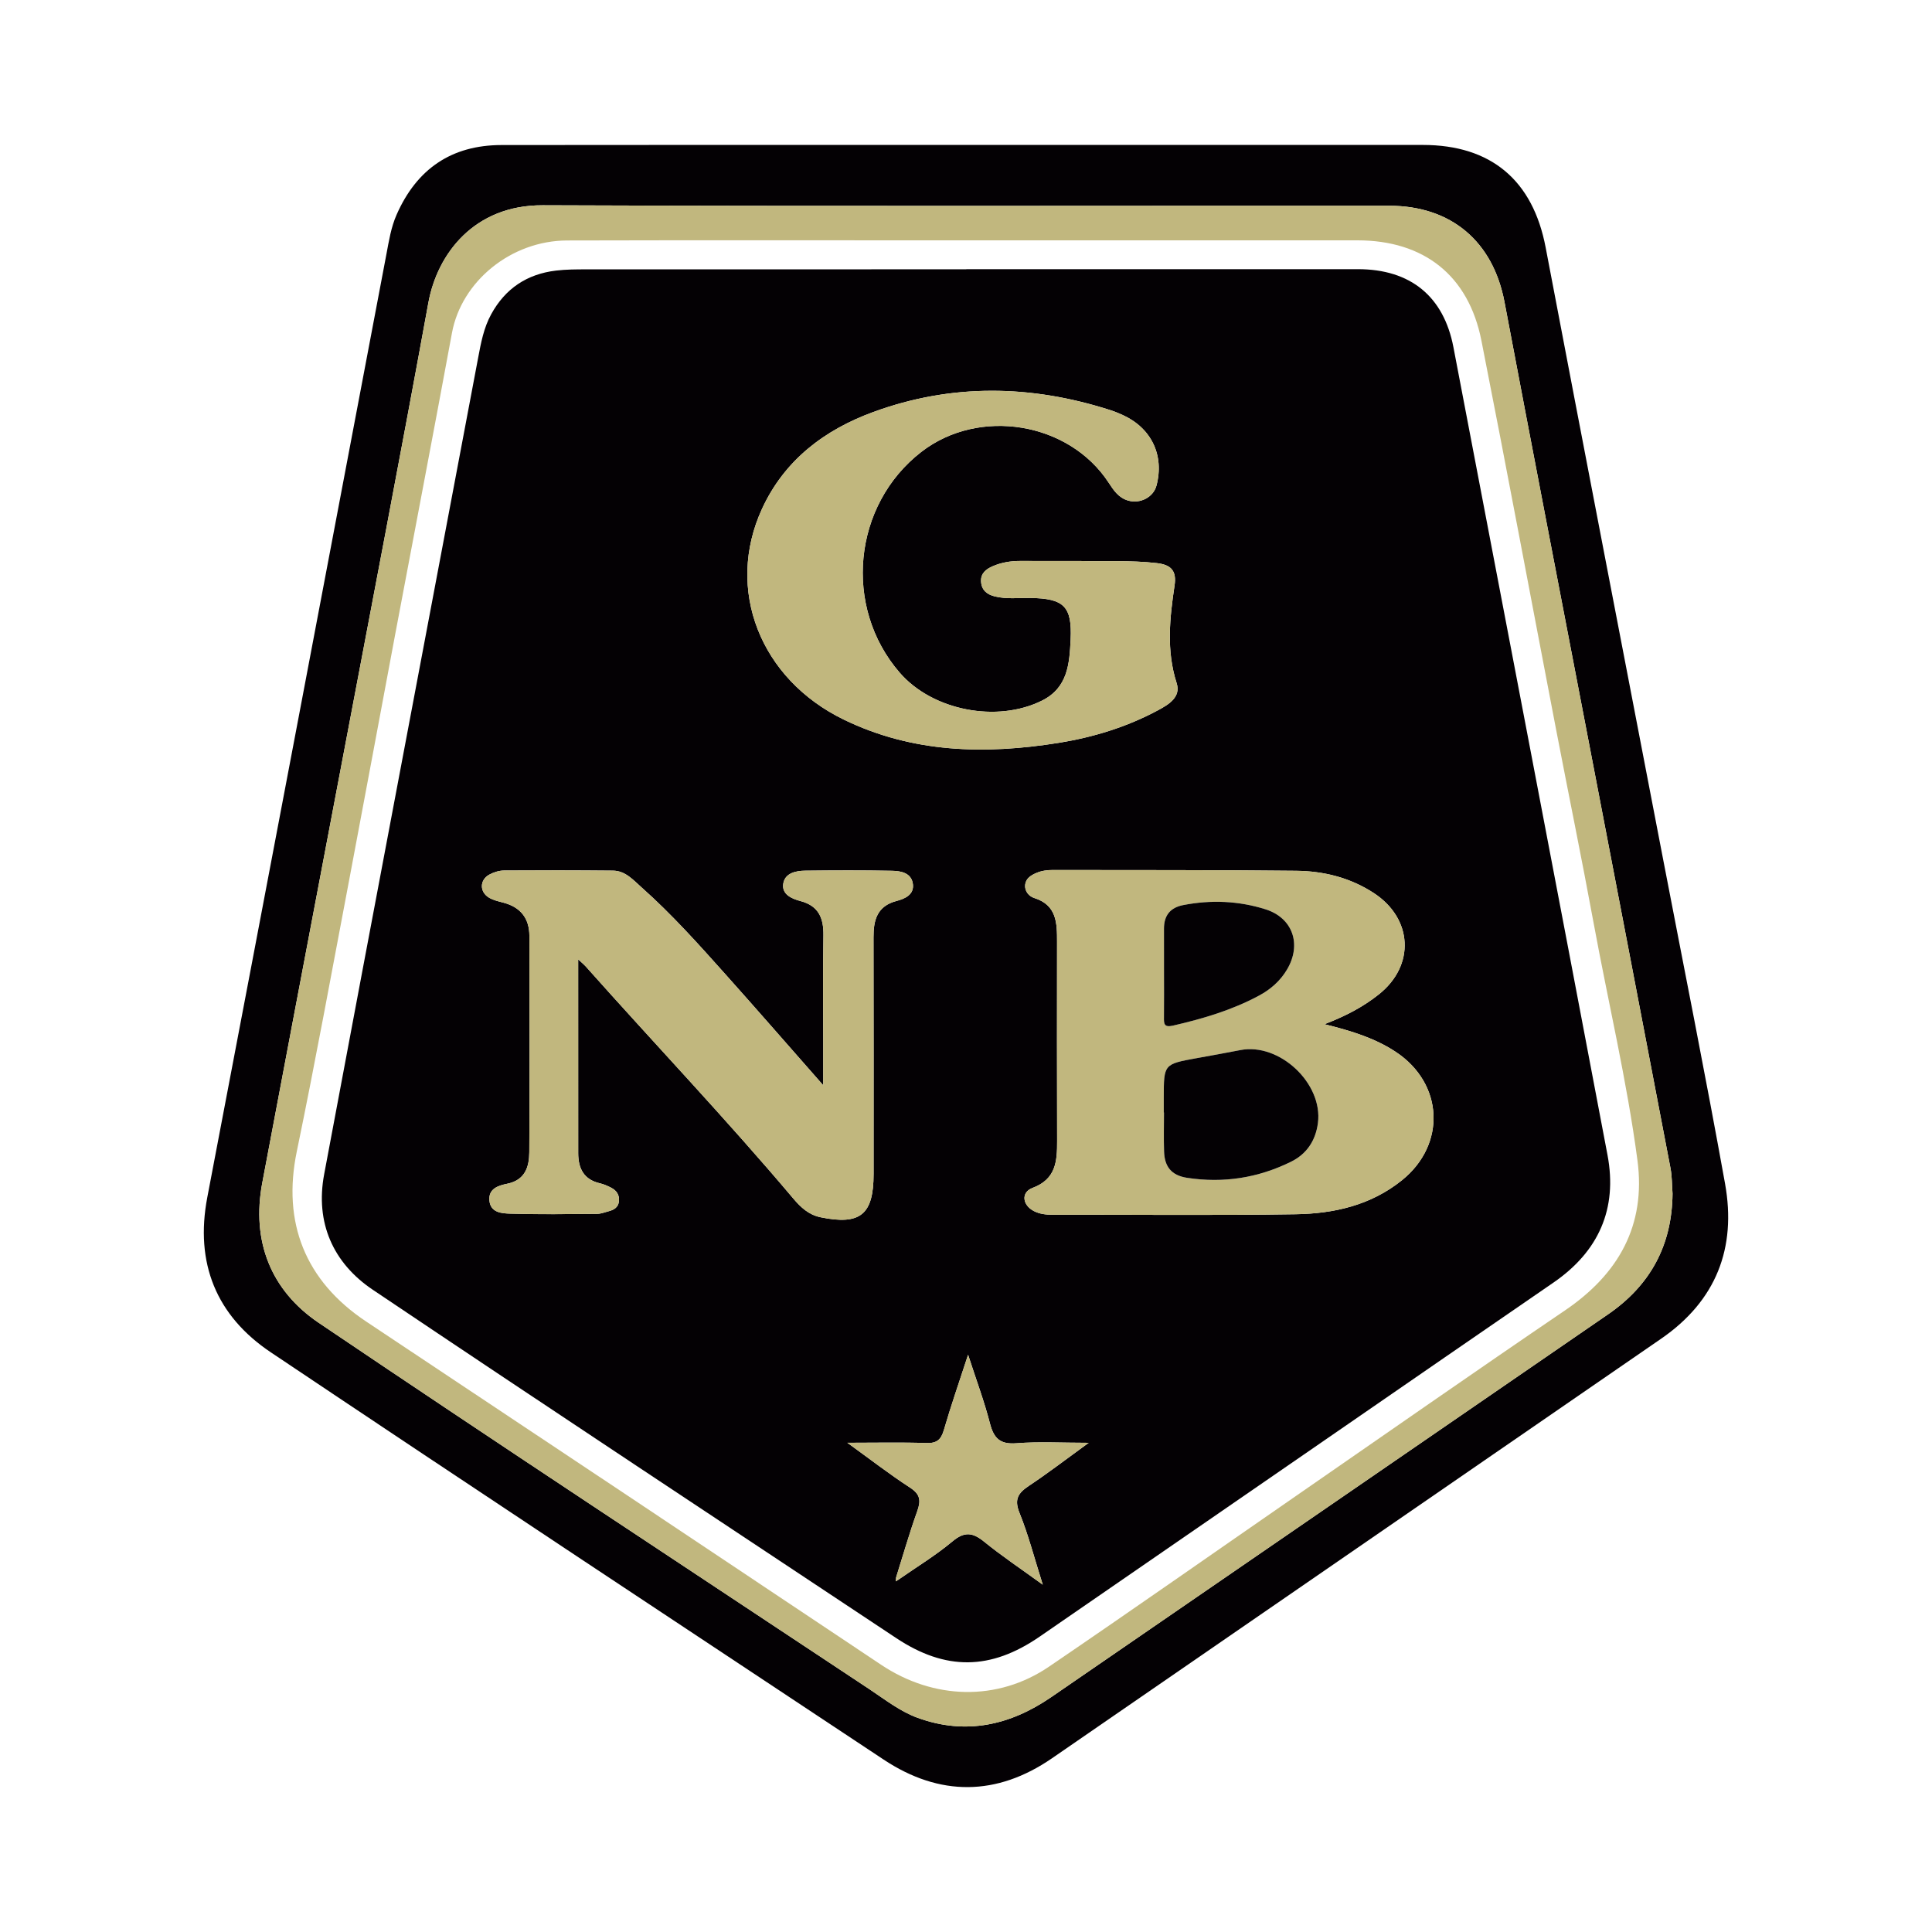
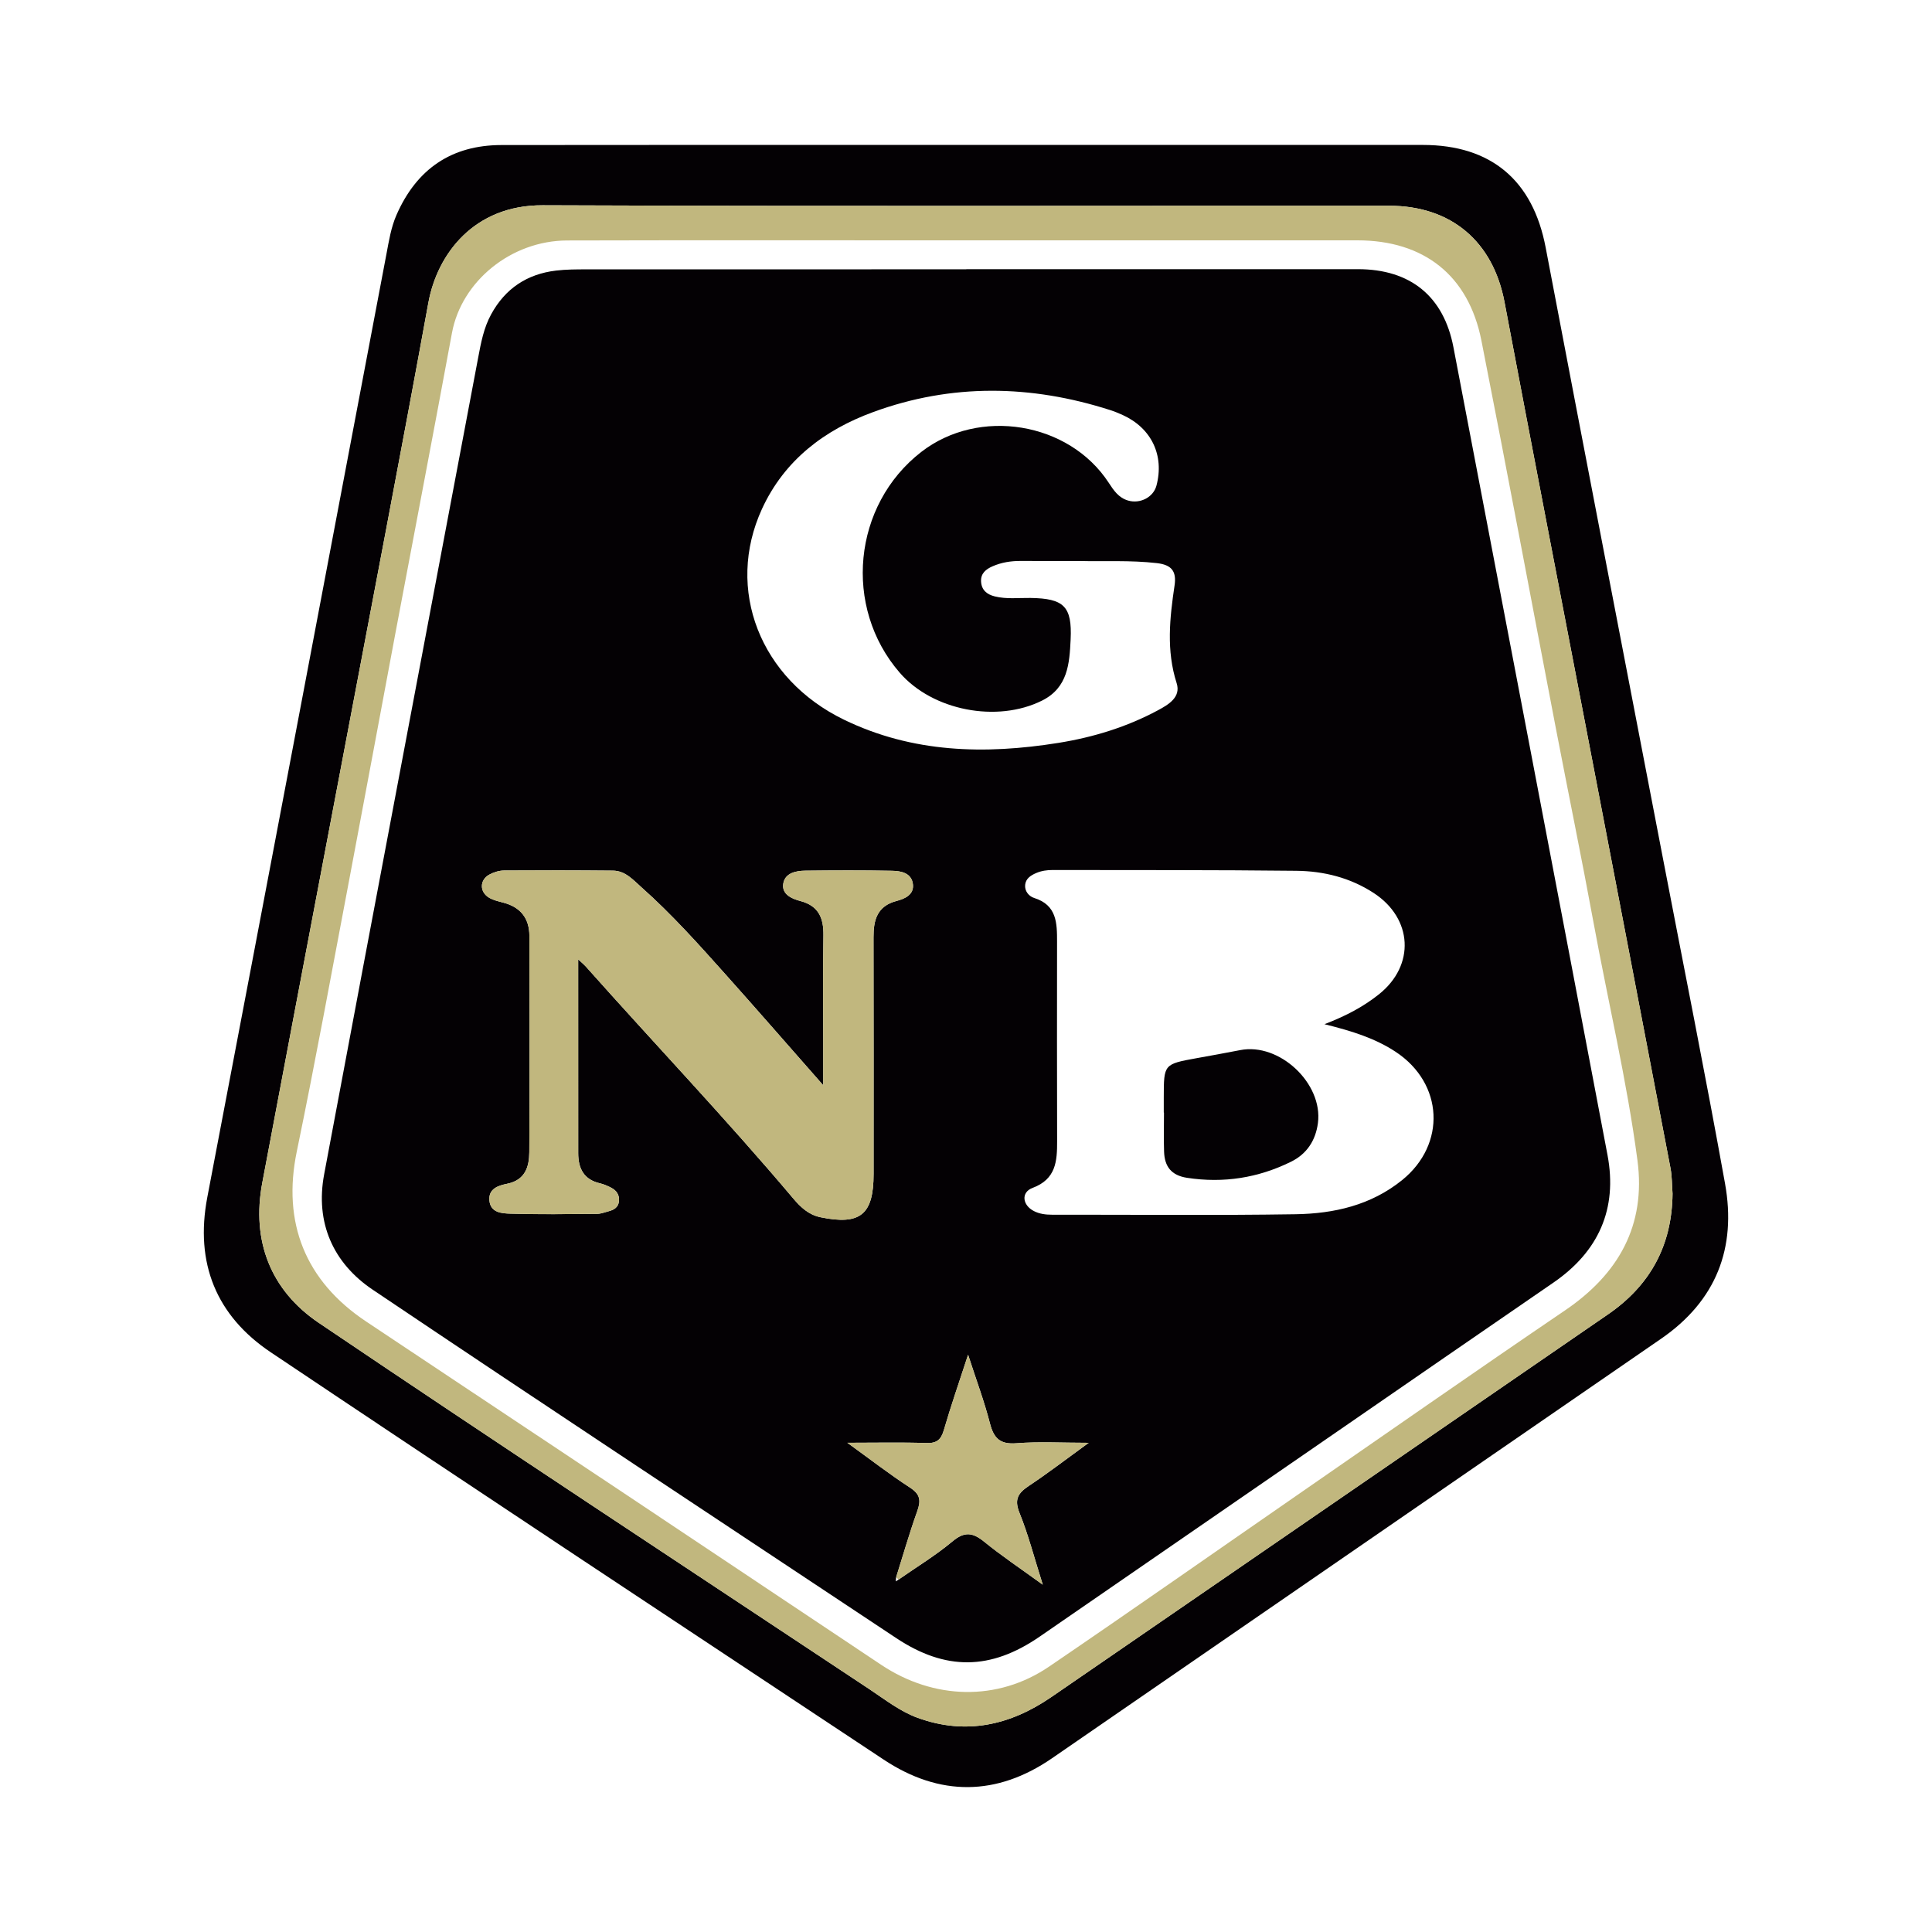
<svg xmlns="http://www.w3.org/2000/svg" version="1.1" id="Layer_1" x="0px" y="0px" width="200px" height="200px" viewBox="0 0 200 200" enable-background="new 0 0 200 200" xml:space="preserve">
  <g>
    <path fill="#040104" d="M99.861,15.004c15.808-0.001,31.617-0.002,47.425,0c7.092,0.001,11.4,3.681,12.718,10.607   c4.022,21.138,8.11,42.263,12.171,63.394c2.147,11.173,4.387,22.33,6.402,33.527c1.197,6.656-0.915,12.128-6.629,16.06   c-21.024,14.464-42.028,28.959-63.05,43.427c-5.702,3.924-11.621,3.979-17.415,0.138c-21.168-14.031-42.358-28.028-63.453-42.168   c-5.631-3.775-7.871-9.219-6.57-16.043c6.208-32.543,12.376-65.094,18.544-97.645c0.262-1.384,0.475-2.763,1.051-4.072   c2.082-4.733,5.677-7.206,10.852-7.214C67.892,14.989,83.876,15.005,99.861,15.004z M173.141,123.56   c-0.067-0.878-0.048-1.772-0.212-2.631c-2.825-14.804-5.675-29.603-8.516-44.404c-2.896-15.086-5.815-30.168-8.668-45.262   c-1.183-6.255-5.507-9.962-11.939-9.964c-29.206-0.009-58.413,0.063-87.619-0.049c-7.114-0.027-10.923,5.039-11.843,10.092   c-1.429,7.847-2.901,15.685-4.385,23.522c-4.265,22.528-8.561,45.051-12.808,67.582c-1.139,6.039,0.888,11.144,5.845,14.492   c18.919,12.779,38.001,25.316,57.025,37.939c1.612,1.07,3.155,2.292,4.987,2.956c4.989,1.809,9.576,0.767,13.837-2.162   c19.207-13.198,38.406-26.408,57.613-39.605C170.854,133.046,173.089,128.902,173.141,123.56z" />
    <path fill="#C1B77E" d="M173.141,123.56c-0.052,5.342-2.288,9.486-6.683,12.506c-19.208,13.196-38.407,26.406-57.613,39.605   c-4.261,2.928-8.848,3.971-13.837,2.162c-1.832-0.664-3.375-1.886-4.987-2.956c-19.024-12.623-38.106-25.16-57.025-37.939   c-4.957-3.348-6.983-8.452-5.845-14.492c4.247-22.532,8.543-45.054,12.808-67.582c1.484-7.836,2.956-15.675,4.385-23.522   c0.92-5.052,4.729-10.119,11.843-10.092c29.206,0.113,58.413,0.04,87.619,0.049c6.433,0.002,10.757,3.709,11.939,9.964   c2.854,15.094,5.773,30.176,8.668,45.262c2.841,14.801,5.69,29.6,8.516,44.404C173.093,121.788,173.075,122.682,173.141,123.56z    M99.97,24.882c-13.751,0-27.501-0.025-41.252,0.012c-5.829,0.015-10.947,4.244-11.93,9.567   c-1.925,10.423-3.926,20.832-5.886,31.249c-1.58,8.402-3.129,16.81-4.722,25.209c-1.79,9.433-3.512,18.881-5.457,28.282   c-1.521,7.353,0.859,13.399,7.198,17.615c17.776,11.822,35.539,23.666,53.293,35.521c5.425,3.623,12.047,3.82,17.376,0.196   c8.583-5.838,17.08-11.803,25.619-17.707c9.258-6.402,18.485-12.851,27.798-19.173c5.551-3.768,8.39-8.807,7.502-15.526   c-1.089-8.241-3.025-16.339-4.527-24.511c-1.238-6.735-2.619-13.444-3.911-20.169c-2.574-13.397-5.074-26.808-7.717-40.191   c-1.334-6.753-5.956-10.374-12.838-10.376C127.002,24.875,113.486,24.878,99.97,24.882z" />
    <path fill="#040104" d="M100.033,27.864c13.514,0,27.027-0.002,40.541,0.001c5.441,0.001,8.881,2.819,9.885,8.081   c5.322,27.87,10.668,55.736,15.948,83.615c1.056,5.575-0.917,10.002-5.612,13.224c-7.495,5.144-14.974,10.313-22.459,15.472   c-10.237,7.056-20.474,14.112-30.712,21.167c-5.069,3.494-9.741,3.542-14.852,0.147c-18.073-12.004-36.183-23.951-54.186-36.058   c-4.109-2.763-5.967-6.952-5.031-11.946c5.278-28.177,10.633-56.34,15.938-84.512c0.295-1.564,0.576-3.101,1.352-4.519   c1.463-2.676,3.718-4.168,6.715-4.525c1.046-0.125,2.111-0.126,3.167-0.127c13.102-0.008,26.205-0.005,39.307-0.005   C100.033,27.873,100.033,27.868,100.033,27.864z M93.022,163.516c1.871-1.306,3.839-2.496,5.582-3.955   c1.252-1.048,2.1-0.921,3.28,0.039c1.828,1.487,3.798,2.8,6.065,4.446c-0.884-2.788-1.496-5.175-2.412-7.437   c-0.575-1.419-0.127-2.063,0.988-2.804c1.972-1.311,3.853-2.759,6.177-4.445c-2.826,0-5.161-0.139-7.47,0.046   c-1.706,0.137-2.354-0.509-2.754-2.065c-0.583-2.27-1.412-4.477-2.261-7.099c-0.936,2.877-1.787,5.309-2.502,7.779   c-0.296,1.023-0.737,1.401-1.83,1.363c-2.553-0.088-5.111-0.028-8.167-0.028c2.43,1.755,4.403,3.287,6.491,4.642   c1.059,0.687,1.142,1.336,0.747,2.436c-0.811,2.258-1.47,4.571-2.191,6.861c-0.012,0.136-0.025,0.271-0.037,0.407   C92.824,163.639,92.923,163.577,93.022,163.516z M137.11,106.025c2.326-0.897,4.073-1.85,5.636-3.094   c3.768-2.999,3.502-7.85-0.535-10.485c-2.439-1.593-5.176-2.27-8.016-2.302c-8.403-0.095-16.807-0.064-25.211-0.082   c-0.592-0.001-1.161,0.076-1.718,0.314c-0.576,0.246-1.075,0.578-1.142,1.218c-0.07,0.661,0.397,1.196,0.935,1.364   c2.353,0.735,2.369,2.61,2.367,4.539c-0.005,6.876-0.014,13.752,0.007,20.628c0.006,2.082-0.116,3.941-2.541,4.846   c-1.219,0.455-1.061,1.787,0.141,2.4c0.583,0.297,1.216,0.377,1.877,0.376c8.404-0.012,16.81,0.083,25.212-0.05   c3.969-0.063,7.801-0.926,11.028-3.536c4.583-3.706,4.283-9.997-0.652-13.263C142.383,107.498,140.008,106.744,137.11,106.025z    M59.853,99.312c0.432,0.402,0.612,0.543,0.762,0.711c7.145,8.033,14.566,15.819,21.501,24.04c0.775,0.919,1.602,1.694,2.832,1.947   c4.11,0.846,5.486-0.271,5.486-4.48c0-8.169,0.012-16.338-0.009-24.508c-0.005-1.801,0.381-3.234,2.4-3.76   c0.837-0.218,1.815-0.643,1.679-1.737c-0.145-1.164-1.227-1.364-2.161-1.382c-2.995-0.058-5.992-0.047-8.988-0.012   c-0.962,0.011-2.065,0.242-2.262,1.297c-0.214,1.142,0.852,1.606,1.763,1.845c1.896,0.498,2.414,1.768,2.386,3.566   c-0.058,3.702-0.018,7.405-0.019,11.108c0,1.312,0,2.623,0,4.401c-3.603-4.093-6.835-7.808-10.116-11.479   c-2.78-3.109-5.559-6.225-8.685-9c-0.866-0.769-1.68-1.729-2.968-1.742c-3.76-0.036-7.521-0.04-11.281-0.013   c-0.507,0.004-1.057,0.178-1.508,0.42c-1.025,0.549-1.039,1.804-0.029,2.398c0.442,0.26,0.978,0.378,1.484,0.512   c1.772,0.468,2.679,1.62,2.683,3.436c0.014,7.464,0.033,14.928-0.009,22.392c-0.009,1.53-0.435,2.894-2.29,3.27   c-0.906,0.184-1.958,0.502-1.838,1.745c0.122,1.264,1.299,1.323,2.164,1.349c2.993,0.091,5.99,0.045,8.986,0.021   c0.4-0.003,0.8-0.169,1.197-0.271c0.544-0.139,0.991-0.4,1.06-1.023c0.074-0.667-0.253-1.133-0.824-1.421   c-0.365-0.184-0.749-0.356-1.145-0.447c-1.672-0.383-2.245-1.544-2.247-3.112C59.851,112.81,59.853,106.235,59.853,99.312z    M111.695,58.073c-2.15,0-4.089,0.007-6.028-0.003c-1.01-0.005-1.984,0.145-2.915,0.552c-0.693,0.303-1.231,0.736-1.193,1.56   c0.04,0.884,0.585,1.351,1.418,1.557c1.22,0.302,2.456,0.143,3.685,0.161c3.464,0.05,4.334,0.859,4.169,4.302   c-0.118,2.466-0.272,4.982-2.956,6.322c-4.657,2.325-11.32,1.046-14.727-2.876c-5.901-6.793-4.87-17.371,2.228-22.868   c5.972-4.626,15.272-3.106,19.388,3.181c0.522,0.798,1.027,1.569,2.017,1.857c1.249,0.363,2.615-0.343,2.934-1.545   c0.831-3.13-0.515-5.954-3.491-7.309c-0.426-0.194-0.862-0.372-1.308-0.515c-8.193-2.626-16.401-2.765-24.515,0.204   c-5.064,1.853-9.204,4.989-11.519,10.026c-3.83,8.333-0.196,17.61,8.478,21.82c7.109,3.451,14.593,3.625,22.209,2.405   c3.61-0.579,7.081-1.644,10.312-3.381c1.092-0.587,2.388-1.355,1.925-2.801c-1.083-3.38-0.72-6.736-0.217-10.111   c0.223-1.495-0.324-2.142-1.83-2.316C117.001,57.977,114.242,58.141,111.695,58.073z" />
-     <path fill="#C1B77E" d="M137.11,106.025c2.898,0.719,5.272,1.473,7.388,2.873c4.935,3.266,5.235,9.557,0.652,13.263   c-3.227,2.61-7.059,3.473-11.028,3.536c-8.402,0.133-16.808,0.038-25.212,0.05c-0.661,0.001-1.294-0.079-1.877-0.376   c-1.202-0.613-1.36-1.945-0.141-2.4c2.425-0.905,2.548-2.764,2.541-4.846c-0.021-6.876-0.013-13.752-0.007-20.628   c0.002-1.929-0.014-3.804-2.367-4.539c-0.538-0.168-1.005-0.703-0.935-1.364c0.068-0.64,0.567-0.972,1.142-1.218   c0.557-0.239,1.126-0.316,1.718-0.314c8.404,0.018,16.808-0.013,25.211,0.082c2.84,0.032,5.577,0.71,8.016,2.302   c4.037,2.636,4.303,7.487,0.535,10.485C141.184,104.175,139.436,105.128,137.11,106.025z M120.473,115.163c0.007,0,0.015,0,0.022,0   c0,1.349-0.036,2.699,0.009,4.047c0.051,1.529,0.726,2.465,2.385,2.719c3.779,0.578,7.361,0.007,10.758-1.666   c1.621-0.798,2.547-2.185,2.785-4.013c0.534-4.096-3.991-8.34-8.047-7.542c-1.493,0.294-2.992,0.559-4.489,0.831   c-3.418,0.62-3.418,0.619-3.423,4.041C120.472,114.107,120.473,114.635,120.473,115.163z M120.496,100.549   c0,1.582,0.012,3.165-0.006,4.747c-0.008,0.662-0.016,1.094,0.931,0.877c3.09-0.709,6.109-1.602,8.911-3.107   c1.2-0.645,2.212-1.529,2.914-2.728c1.515-2.586,0.581-5.316-2.251-6.209c-2.777-0.876-5.635-0.992-8.509-0.434   c-1.36,0.264-2.001,1.09-1.994,2.46C120.501,97.619,120.495,99.084,120.496,100.549z" />
    <path fill="#C1B77E" d="M59.853,99.312c0,6.923-0.003,13.498,0.002,20.073c0.001,1.568,0.575,2.729,2.247,3.112   c0.396,0.091,0.78,0.263,1.145,0.447c0.571,0.288,0.898,0.754,0.824,1.421c-0.069,0.623-0.515,0.883-1.06,1.023   c-0.397,0.102-0.797,0.268-1.197,0.271c-2.995,0.023-5.993,0.07-8.986-0.021c-0.865-0.026-2.042-0.085-2.164-1.349   c-0.12-1.243,0.931-1.561,1.838-1.745c1.854-0.376,2.281-1.741,2.29-3.27c0.042-7.464,0.024-14.928,0.009-22.392   c-0.004-1.816-0.911-2.968-2.683-3.436c-0.506-0.134-1.041-0.252-1.484-0.512c-1.009-0.593-0.995-1.848,0.029-2.398   c0.451-0.242,1.002-0.416,1.508-0.42c3.76-0.028,7.521-0.023,11.281,0.013c1.288,0.012,2.102,0.973,2.968,1.742   c3.126,2.775,5.905,5.891,8.685,9c3.282,3.671,6.514,7.386,10.116,11.479c0-1.778,0-3.089,0-4.401   c0-3.703-0.039-7.406,0.019-11.108c0.028-1.798-0.489-3.068-2.386-3.566c-0.911-0.239-1.976-0.704-1.763-1.845   c0.197-1.055,1.3-1.286,2.262-1.297c2.996-0.035,5.993-0.046,8.988,0.012c0.934,0.018,2.016,0.218,2.161,1.382   c0.136,1.094-0.842,1.519-1.679,1.737c-2.019,0.526-2.405,1.959-2.4,3.76c0.021,8.169,0.009,16.338,0.009,24.508   c0,4.209-1.376,5.326-5.486,4.48c-1.23-0.253-2.057-1.028-2.832-1.947c-6.935-8.221-14.356-16.007-21.501-24.04   C60.465,99.855,60.286,99.714,59.853,99.312z" />
-     <path fill="#C1B77E" d="M111.695,58.073c2.547,0.068,5.306-0.096,8.064,0.222c1.507,0.174,2.054,0.821,1.83,2.316   c-0.504,3.375-0.866,6.73,0.217,10.111c0.463,1.447-0.833,2.214-1.925,2.801c-3.232,1.737-6.703,2.803-10.312,3.381   c-7.616,1.221-15.1,1.046-22.209-2.405c-8.674-4.21-12.308-13.487-8.478-21.82c2.315-5.037,6.456-8.173,11.519-10.026   c8.114-2.97,16.321-2.83,24.515-0.204c0.445,0.143,0.882,0.321,1.308,0.515c2.977,1.355,4.322,4.178,3.491,7.309   c-0.319,1.202-1.686,1.908-2.934,1.545c-0.99-0.288-1.495-1.059-2.017-1.857c-4.116-6.287-13.416-7.807-19.388-3.181   c-7.098,5.498-8.129,16.075-2.228,22.868c3.406,3.922,10.07,5.201,14.727,2.876c2.684-1.34,2.838-3.856,2.956-6.322   c0.165-3.443-0.705-4.251-4.169-4.302c-1.228-0.018-2.465,0.141-3.685-0.161c-0.833-0.206-1.378-0.674-1.418-1.557   c-0.038-0.824,0.5-1.257,1.193-1.56c0.932-0.407,1.905-0.557,2.915-0.552C107.606,58.08,109.545,58.073,111.695,58.073z" />
    <path fill="#C1B77E" d="M92.761,163.294c0.722-2.29,1.382-4.603,2.192-6.861c0.395-1.1,0.312-1.748-0.747-2.436   c-2.088-1.355-4.06-2.887-6.491-4.642c3.056,0,5.614-0.06,8.167,0.028c1.093,0.038,1.534-0.34,1.83-1.363   c0.716-2.471,1.566-4.902,2.502-7.779c0.85,2.622,1.678,4.829,2.261,7.099c0.4,1.556,1.048,2.202,2.754,2.065   c2.309-0.186,4.644-0.046,7.47-0.046c-2.325,1.685-4.205,3.134-6.177,4.445c-1.115,0.741-1.562,1.385-0.988,2.804   c0.916,2.263,1.528,4.649,2.412,7.437c-2.267-1.646-4.236-2.96-6.065-4.446c-1.18-0.96-2.028-1.087-3.28-0.039   c-1.743,1.459-3.71,2.65-5.582,3.955C92.943,163.432,92.856,163.359,92.761,163.294z" />
-     <path fill="#C1B77E" d="M93.022,163.516c-0.099,0.062-0.198,0.123-0.296,0.185c0.012-0.136,0.025-0.271,0.036-0.407   C92.856,163.359,92.943,163.432,93.022,163.516z" />
    <path fill="#040104" d="M120.473,115.163c0-0.528-0.001-1.056,0-1.584c0.005-3.423,0.005-3.421,3.423-4.041   c1.497-0.272,2.996-0.537,4.489-0.831c4.056-0.798,8.581,3.446,8.047,7.542c-0.238,1.829-1.164,3.215-2.785,4.013   c-3.397,1.673-6.978,2.244-10.758,1.666c-1.66-0.254-2.334-1.19-2.385-2.719c-0.045-1.348-0.009-2.698-0.009-4.047   C120.487,115.163,120.48,115.163,120.473,115.163z" />
-     <path fill="#040104" d="M120.496,100.549c-0.001-1.465,0.005-2.93-0.002-4.395c-0.007-1.37,0.634-2.196,1.994-2.46   c2.873-0.558,5.731-0.441,8.509,0.434c2.832,0.893,3.766,3.623,2.251,6.209c-0.702,1.199-1.714,2.084-2.914,2.728   c-2.803,1.506-5.821,2.399-8.911,3.107c-0.947,0.217-0.939-0.216-0.931-0.877C120.509,103.714,120.496,102.131,120.496,100.549z" />
  </g>
</svg>